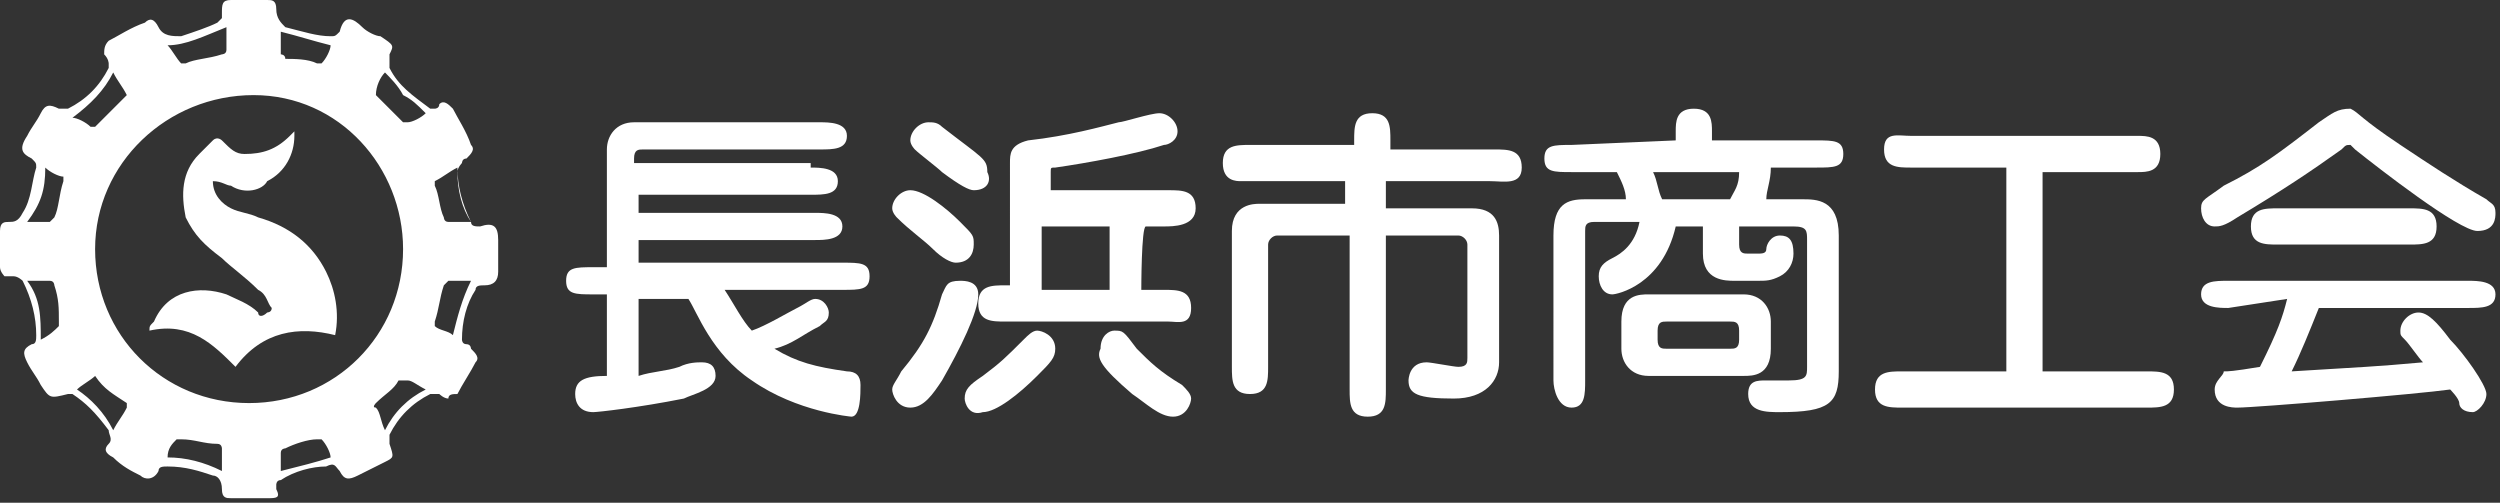
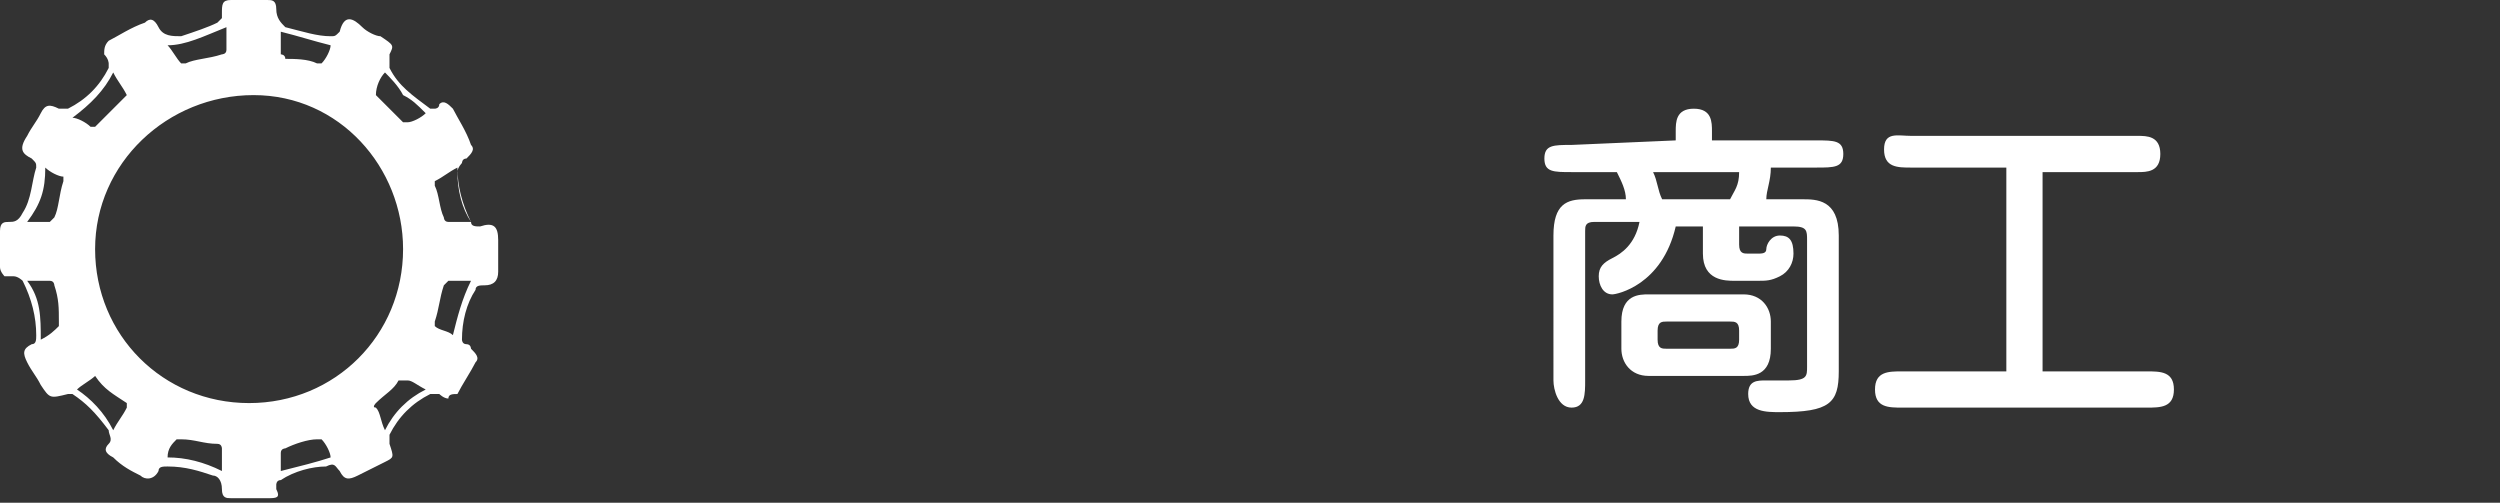
<svg xmlns="http://www.w3.org/2000/svg" version="1.1" id="_レイヤー_2" x="0px" y="0px" viewBox="0 0 55.2 11.1" style="enable-background:new 0 0 55.2 11.1;" xml:space="preserve">
  <rect x="0" y="0" width="55.2" height="11.1" fill="#333333" stroke="none" />
  <style type="text/css">
	.st0{fill:#FFFFFF;}
</style>
  <g id="_レイヤー_1-2">
    <path class="st0" d="M9.9,8.8c-0.1,0-0.2-0.1-0.2-0.1c-0.1,0-0.1,0-0.2,0C9.1,8.9,8.8,9.2,8.6,9.6c0,0,0,0.1,0,0.2   c0.1,0.3,0.1,0.3-0.1,0.4c-0.2,0.1-0.4,0.2-0.6,0.3c-0.2,0.1-0.3,0.1-0.4-0.1c-0.1-0.1-0.1-0.2-0.3-0.1c-0.3,0-0.7,0.1-1,0.3   c-0.1,0-0.1,0.1-0.1,0.1c0,0,0,0,0,0.1C6.2,11,6.1,11,5.9,11c-0.2,0-0.5,0-0.8,0C5,11,4.9,11,4.9,10.8c0-0.2-0.1-0.3-0.2-0.3   c-0.3-0.1-0.6-0.2-1-0.2c-0.1,0-0.2,0-0.2,0.1c-0.1,0.2-0.3,0.2-0.4,0.1c-0.2-0.1-0.4-0.2-0.6-0.4C2.3,10,2.3,9.9,2.4,9.8   c0.1-0.1,0-0.2,0-0.3C2.1,9.1,1.9,8.9,1.6,8.7c0,0-0.1,0-0.1,0C1.1,8.8,1.1,8.8,0.9,8.5C0.8,8.3,0.7,8.2,0.6,8   C0.5,7.8,0.5,7.7,0.7,7.6c0.1,0,0.1-0.1,0.1-0.2c0-0.4-0.1-0.8-0.3-1.2c0,0-0.1-0.1-0.2-0.1s-0.1,0-0.2,0C0.1,6.1,0,6,0,5.9   c0-0.3,0-0.5,0-0.8c0-0.2,0.1-0.2,0.2-0.2c0.1,0,0.2,0,0.3-0.2c0.2-0.3,0.2-0.7,0.3-1c0-0.1,0-0.1-0.1-0.2c0,0,0,0,0,0   C0.5,3.4,0.4,3.3,0.6,3c0.1-0.2,0.2-0.3,0.3-0.5C1,2.3,1.1,2.3,1.3,2.4c0.1,0,0.1,0,0.2,0c0.4-0.2,0.7-0.5,0.9-0.9c0,0,0-0.1,0-0.1   c0,0,0-0.1-0.1-0.2c0-0.1,0-0.2,0.1-0.3c0.2-0.1,0.5-0.3,0.8-0.4c0.1-0.1,0.2-0.1,0.3,0.1c0,0,0,0,0,0c0.1,0.2,0.3,0.2,0.5,0.2   c0.3-0.1,0.6-0.2,0.8-0.3c0,0,0.1-0.1,0.1-0.1c0,0,0-0.1,0-0.1C4.9,0.1,4.9,0,5.1,0c0.2,0,0.3,0,0.5,0c0.1,0,0.2,0,0.3,0   C6,0,6.1,0,6.1,0.2c0,0.2,0.1,0.3,0.2,0.4C6.7,0.7,7,0.8,7.3,0.8c0.1,0,0.1,0,0.2-0.1C7.6,0.3,7.8,0.4,8,0.6   c0.1,0.1,0.3,0.2,0.4,0.2C8.7,1,8.7,1,8.6,1.2c0,0.1,0,0.2,0,0.3c0.2,0.4,0.5,0.6,0.9,0.9c0,0,0.1,0,0.1,0c0,0,0.1,0,0.1-0.1   c0.1-0.1,0.2,0,0.3,0.1c0.1,0.2,0.3,0.5,0.4,0.8c0.1,0.1,0,0.2-0.1,0.3c-0.1,0-0.1,0.1-0.1,0.1c0,0-0.1,0.1-0.1,0.2   c0,0.4,0.1,0.8,0.3,1.1c0,0.1,0.1,0.1,0.2,0.1C10.9,4.9,11,5,11,5.3c0,0.2,0,0.4,0,0.7c0,0.2-0.1,0.3-0.3,0.3c-0.1,0-0.2,0-0.2,0.1   c-0.2,0.3-0.3,0.7-0.3,1.1c0,0,0,0.1,0.1,0.1s0.1,0.1,0.1,0.1c0.1,0.1,0.2,0.2,0.1,0.3c-0.1,0.2-0.3,0.5-0.4,0.7   C10,8.7,9.9,8.7,9.9,8.8 M5.5,8.9c1.9,0,3.4-1.5,3.4-3.4c0-1.8-1.4-3.4-3.3-3.4c-1.9,0-3.5,1.5-3.5,3.4C2.1,7.4,3.6,8.9,5.5,8.9    M9.4,2.5C9.2,2.3,9.1,2.2,8.9,2.1C8.8,1.9,8.6,1.7,8.5,1.6C8.4,1.7,8.3,1.9,8.3,2.1c0.2,0.2,0.4,0.4,0.6,0.6c0,0,0.1,0,0.1,0   C9.1,2.7,9.3,2.6,9.4,2.5 M0.6,6.2C0.9,6.6,0.9,7,0.9,7.5c0.2-0.1,0.3-0.2,0.4-0.3c0,0,0-0.1,0-0.1C1.3,6.8,1.3,6.6,1.2,6.3   c0,0,0-0.1-0.1-0.1C1,6.2,0.8,6.2,0.6,6.2 M10.4,6.2c-0.2,0-0.3,0-0.5,0c0,0-0.1,0.1-0.1,0.1C9.7,6.6,9.7,6.8,9.6,7.1   c0,0,0,0.1,0,0.1C9.7,7.3,9.9,7.3,10,7.4C10.1,7,10.2,6.6,10.4,6.2 M1.6,2.6C1.7,2.6,1.9,2.7,2,2.8c0.1,0,0.1,0,0.1,0   c0.2-0.2,0.3-0.3,0.5-0.5c0,0,0.1-0.1,0.2-0.2C2.7,1.9,2.6,1.8,2.5,1.6C2.3,2,2,2.3,1.6,2.6 M9.4,8.6C9.2,8.5,9.1,8.4,9,8.4   c-0.1,0-0.1,0-0.2,0C8.7,8.6,8.5,8.7,8.3,8.9c0,0-0.1,0.1,0,0.1c0.1,0.1,0.1,0.3,0.2,0.5C8.7,9.1,9,8.8,9.4,8.6 M3.7,1   C3.8,1.1,3.9,1.3,4,1.4c0,0,0.1,0,0.1,0c0.2-0.1,0.5-0.1,0.8-0.2c0,0,0.1,0,0.1-0.1c0-0.2,0-0.4,0-0.5C4.5,0.8,4.1,1,3.7,1    M3.7,10.1c0.4,0,0.8,0.1,1.2,0.3c0-0.2,0-0.4,0-0.5c0,0,0-0.1-0.1-0.1C4.5,9.8,4.3,9.7,4,9.7c0,0-0.1,0-0.1,0   C3.8,9.8,3.7,9.9,3.7,10.1 M10.1,3.7C9.9,3.8,9.8,3.9,9.6,4c0,0,0,0.1,0,0.1c0.1,0.2,0.1,0.5,0.2,0.7c0,0,0,0.1,0.1,0.1   c0.2,0,0.3,0,0.5,0C10.2,4.5,10.1,4.1,10.1,3.7 M6.2,0.7c0,0.2,0,0.3,0,0.5c0,0,0.1,0,0.1,0.1C6.5,1.3,6.8,1.3,7,1.4   c0,0,0.1,0,0.1,0C7.2,1.3,7.3,1.1,7.3,1C6.9,0.9,6.6,0.8,6.2,0.7 M0.6,4.9c0.2,0,0.3,0,0.5,0c0,0,0.1-0.1,0.1-0.1   c0.1-0.2,0.1-0.5,0.2-0.8c0,0,0-0.1,0-0.1C1.3,3.9,1.1,3.8,1,3.7C1,4.2,0.9,4.5,0.6,4.9 M2.1,8.3C2,8.4,1.8,8.5,1.7,8.6   C2,8.8,2.3,9.1,2.5,9.5C2.6,9.3,2.7,9.2,2.8,9c0,0,0-0.1,0-0.1C2.5,8.7,2.3,8.6,2.1,8.3 M6.2,10.4c0.4-0.1,0.8-0.2,1.1-0.3   C7.3,10,7.2,9.8,7.1,9.7c0,0-0.1,0-0.1,0C6.8,9.7,6.5,9.8,6.3,9.9c0,0-0.1,0-0.1,0.1C6.2,10.1,6.2,10.2,6.2,10.4" />
    <g>
-       <path class="st0" d="M7.4,7.4C6.6,7.2,5.8,7.3,5.2,8.1c-0.5-0.5-1-1-1.9-0.8c0-0.1,0-0.1,0.1-0.2c0.3-0.7,1-0.8,1.6-0.6    c0.2,0.1,0.5,0.2,0.7,0.4C5.7,7,5.8,7,5.9,6.9c0,0,0.1,0,0.1-0.1C5.9,6.7,5.9,6.5,5.7,6.4C5.4,6.1,5.1,5.9,4.9,5.7    C4.5,5.4,4.3,5.2,4.1,4.8C4,4.3,4,3.8,4.4,3.4c0.1-0.1,0.2-0.2,0.3-0.3c0.1-0.1,0.2,0,0.2,0c0.2,0.2,0.3,0.3,0.5,0.3    c0.4,0,0.7-0.1,1-0.4c0,0,0,0,0.1-0.1c0,0,0,0.1,0,0.1c0,0.4-0.2,0.8-0.6,1C5.8,4.2,5.4,4.3,5.1,4.1C5,4.1,4.9,4,4.7,4    c0,0.3,0.2,0.5,0.4,0.6c0.2,0.1,0.4,0.1,0.6,0.2C6.4,5,6.9,5.4,7.2,6C7.4,6.4,7.5,6.9,7.4,7.4C7.5,7.3,7.5,7.3,7.4,7.4" />
      <g>
-         <path class="st0" d="M17.9,3.7c0.2,0,0.6,0,0.6,0.3s-0.3,0.3-0.6,0.3h-3.8v0.4H18c0.2,0,0.6,0,0.6,0.3S18.2,5.3,18,5.3h-3.9v0.5     h4.5c0.4,0,0.6,0,0.6,0.3s-0.2,0.3-0.6,0.3H16c0.2,0.3,0.4,0.7,0.6,0.9c0.3-0.1,0.8-0.4,1-0.5c0.2-0.1,0.3-0.2,0.4-0.2     c0.2,0,0.3,0.2,0.3,0.3c0,0.2-0.1,0.2-0.2,0.3c-0.4,0.2-0.6,0.4-1,0.5c0.5,0.3,0.9,0.4,1.6,0.5c0.2,0,0.3,0.1,0.3,0.3     S19,9.2,18.8,9.2c0,0-1.2-0.1-2.2-0.8c-0.9-0.6-1.2-1.5-1.4-1.8h-1.1v1.7c0.3-0.1,0.6-0.1,0.9-0.2c0.2-0.1,0.4-0.1,0.5-0.1     c0.2,0,0.3,0.1,0.3,0.3c0,0.3-0.5,0.4-0.7,0.5c-1,0.2-1.9,0.3-2,0.3c-0.3,0-0.4-0.2-0.4-0.4c0-0.3,0.2-0.4,0.7-0.4V6.5h-0.3     c-0.4,0-0.6,0-0.6-0.3s0.2-0.3,0.6-0.3h0.3V3.3c0-0.3,0.2-0.6,0.6-0.6h4.1c0.2,0,0.6,0,0.6,0.3s-0.3,0.3-0.6,0.3h-3.9     c-0.1,0-0.2,0-0.2,0.2v0.1H17.9z" />
-         <path class="st0" d="M21.1,5.8c-0.1,0-0.3-0.1-0.5-0.3c-0.2-0.2-0.5-0.4-0.8-0.7c0,0-0.1-0.1-0.1-0.2c0-0.2,0.2-0.4,0.4-0.4     c0.3,0,0.8,0.4,1.1,0.7c0.3,0.3,0.3,0.3,0.3,0.5S21.4,5.8,21.1,5.8L21.1,5.8z M19.9,8.2c0.5-0.6,0.7-1,0.9-1.7     c0.1-0.2,0.1-0.3,0.4-0.3c0.1,0,0.4,0,0.4,0.3c0,0.4-0.4,1.2-0.8,1.9C20.6,8.7,20.4,9,20.1,9c-0.3,0-0.4-0.3-0.4-0.4     C19.7,8.5,19.8,8.4,19.9,8.2z M21.5,4.2c-0.1,0-0.3-0.1-0.7-0.4c-0.1-0.1-0.5-0.4-0.6-0.5c0,0-0.1-0.1-0.1-0.2     c0-0.2,0.2-0.4,0.4-0.4c0.1,0,0.2,0,0.3,0.1c0.9,0.7,1,0.7,1,1C21.9,4,21.8,4.2,21.5,4.2z M21.3,8.8c0-0.2,0.1-0.3,0.4-0.5     c0.4-0.3,0.5-0.4,0.9-0.8c0.1-0.1,0.2-0.2,0.3-0.2c0.1,0,0.4,0.1,0.4,0.4c0,0.2-0.1,0.3-0.4,0.6c-0.4,0.4-0.9,0.8-1.2,0.8     C21.4,9.2,21.3,8.9,21.3,8.8L21.3,8.8z M25.2,6.4h0.5c0.3,0,0.6,0,0.6,0.4S26,7.1,25.8,7.1h-3.6c-0.3,0-0.6,0-0.6-0.4     s0.3-0.4,0.6-0.4h0.1V3.6c0-0.2,0-0.4,0.4-0.5c0.9-0.1,1.6-0.3,2-0.4c0.1,0,0.7-0.2,0.9-0.2c0.2,0,0.4,0.2,0.4,0.4     c0,0.2-0.2,0.3-0.3,0.3c-0.6,0.2-1.7,0.4-2.4,0.5c-0.1,0-0.1,0-0.1,0.1v0.4h2.6c0.3,0,0.6,0,0.6,0.4S25.9,5,25.7,5h-0.4     C25.2,5,25.2,6.4,25.2,6.4z M24.5,5H23v1.4h1.5V5z M24.6,7.3c0.2,0,0.2,0,0.5,0.4c0.3,0.3,0.5,0.5,1,0.8c0.1,0.1,0.2,0.2,0.2,0.3     c0,0.1-0.1,0.4-0.4,0.4c-0.3,0-0.6-0.3-0.9-0.5c-0.7-0.6-0.8-0.8-0.7-1C24.3,7.4,24.5,7.3,24.6,7.3z" />
-         <path class="st0" d="M29.9,3.1c0-0.3,0-0.6,0.4-0.6c0.4,0,0.4,0.3,0.4,0.6v0.2h2.3c0.3,0,0.6,0,0.6,0.4S33.2,4,32.9,4h-2.3v0.6     h1.9c0.5,0,0.6,0.3,0.6,0.6v2.8c0,0.4-0.3,0.8-1,0.8c-0.8,0-1-0.1-1-0.4c0,0,0-0.4,0.4-0.4c0.1,0,0.6,0.1,0.7,0.1     c0.2,0,0.2-0.1,0.2-0.2V5.4c0-0.1-0.1-0.2-0.2-0.2h-1.6v3.4c0,0.3,0,0.6-0.4,0.6c-0.4,0-0.4-0.3-0.4-0.6V5.2h-1.6     c-0.1,0-0.2,0.1-0.2,0.2v2.7c0,0.3,0,0.6-0.4,0.6s-0.4-0.3-0.4-0.6v-3c0-0.6,0.5-0.6,0.6-0.6h1.9V4h-2.3C27.3,4,27,4,27,3.6     s0.3-0.4,0.6-0.4h2.3L29.9,3.1L29.9,3.1z" />
        <path class="st0" d="M37,3.1V2.9c0-0.2,0-0.5,0.4-0.5c0.4,0,0.4,0.3,0.4,0.5v0.2h2.3c0.4,0,0.6,0,0.6,0.3s-0.2,0.3-0.6,0.3h-1     C39.1,4,39,4.2,39,4.4h0.8c0.3,0,0.8,0,0.8,0.8v3c0,0.7-0.2,0.9-1.3,0.9c-0.3,0-0.7,0-0.7-0.4c0-0.3,0.2-0.3,0.4-0.3     c0.1,0,0.4,0,0.5,0c0.4,0,0.4-0.1,0.4-0.3V5.3c0-0.2,0-0.3-0.3-0.3h-1.2v0.4c0,0.2,0.1,0.2,0.2,0.2h0.2c0.1,0,0.2,0,0.2-0.1     c0-0.1,0.1-0.3,0.3-0.3c0.2,0,0.3,0.1,0.3,0.4c0,0.2-0.1,0.4-0.3,0.5c-0.2,0.1-0.3,0.1-0.5,0.1h-0.5c-0.2,0-0.7,0-0.7-0.6V5H37     c-0.3,1.3-1.3,1.5-1.4,1.5c-0.2,0-0.3-0.2-0.3-0.4c0-0.2,0.1-0.3,0.3-0.4c0.2-0.1,0.5-0.3,0.6-0.8h-1c-0.2,0-0.2,0.1-0.2,0.2v3.3     c0,0.3,0,0.6-0.3,0.6s-0.4-0.4-0.4-0.6V5.2c0-0.7,0.3-0.8,0.7-0.8h0.9c0-0.2-0.1-0.4-0.2-0.6h-1c-0.4,0-0.6,0-0.6-0.3     s0.2-0.3,0.6-0.3L37,3.1L37,3.1z M38.5,6.5c0.4,0,0.6,0.3,0.6,0.6v0.6c0,0.6-0.4,0.6-0.6,0.6h-2.1c-0.4,0-0.6-0.3-0.6-0.6V7.1     c0-0.6,0.4-0.6,0.6-0.6H38.5z M36.5,3.8c0.1,0.2,0.1,0.4,0.2,0.6h1.5c0.1-0.2,0.2-0.3,0.2-0.6C38.4,3.8,36.5,3.8,36.5,3.8z      M38.4,7.3c0-0.2-0.1-0.2-0.2-0.2h-1.4c-0.1,0-0.2,0-0.2,0.2v0.2c0,0.2,0.1,0.2,0.2,0.2h1.4c0.1,0,0.2,0,0.2-0.2V7.3z" />
        <path class="st0" d="M44.3,3.7h-2.1c-0.3,0-0.6,0-0.6-0.4S41.9,3,42.2,3h5c0.2,0,0.5,0,0.5,0.4s-0.3,0.4-0.5,0.4h-2.1v4.4h2.3     c0.3,0,0.6,0,0.6,0.4s-0.3,0.4-0.6,0.4H42c-0.3,0-0.6,0-0.6-0.4s0.3-0.4,0.6-0.4h2.3V3.7z" />
-         <path class="st0" d="M53,3.2c0.6,0.4,1.2,0.8,1.9,1.2c0.1,0.1,0.2,0.1,0.2,0.3c0,0.1,0,0.4-0.4,0.4S52.5,3.7,52,3.3     c-0.1-0.1-0.1-0.1-0.1-0.1c-0.1,0-0.1,0-0.2,0.1c-0.7,0.5-1.3,0.9-2.3,1.5C49.1,5,49,5,48.9,5c-0.2,0-0.3-0.2-0.3-0.4     c0-0.2,0.1-0.2,0.5-0.5c0.8-0.4,1.2-0.7,2.1-1.4c0.3-0.2,0.4-0.3,0.7-0.3C52.1,2.5,52.1,2.6,53,3.2z M49.2,6.8     c-0.2,0-0.6,0-0.6-0.3s0.3-0.3,0.6-0.3h5.3c0.2,0,0.6,0,0.6,0.3s-0.3,0.3-0.6,0.3h-3.3c-0.2,0.5-0.4,1-0.6,1.4     c1.6-0.1,1.8-0.1,2.9-0.2c-0.1-0.1-0.3-0.4-0.4-0.5C53,7.4,53,7.4,53,7.3c0-0.2,0.2-0.4,0.4-0.4c0.2,0,0.4,0.2,0.7,0.6     c0.3,0.3,0.8,1,0.8,1.2c0,0.2-0.2,0.4-0.3,0.4c-0.2,0-0.3-0.1-0.3-0.2c0-0.1-0.2-0.3-0.2-0.3c-0.7,0.1-4.3,0.4-4.7,0.4     c-0.1,0-0.5,0-0.5-0.4c0-0.2,0.2-0.3,0.2-0.4c0.1,0,0.2,0,0.8-0.1c0.4-0.8,0.5-1.1,0.6-1.5L49.2,6.8L49.2,6.8z M53.2,4.6     c0.3,0,0.6,0,0.6,0.4s-0.3,0.4-0.6,0.4h-2.9c-0.3,0-0.6,0-0.6-0.4s0.3-0.4,0.6-0.4H53.2z" />
      </g>
    </g>
  </g>
</svg>